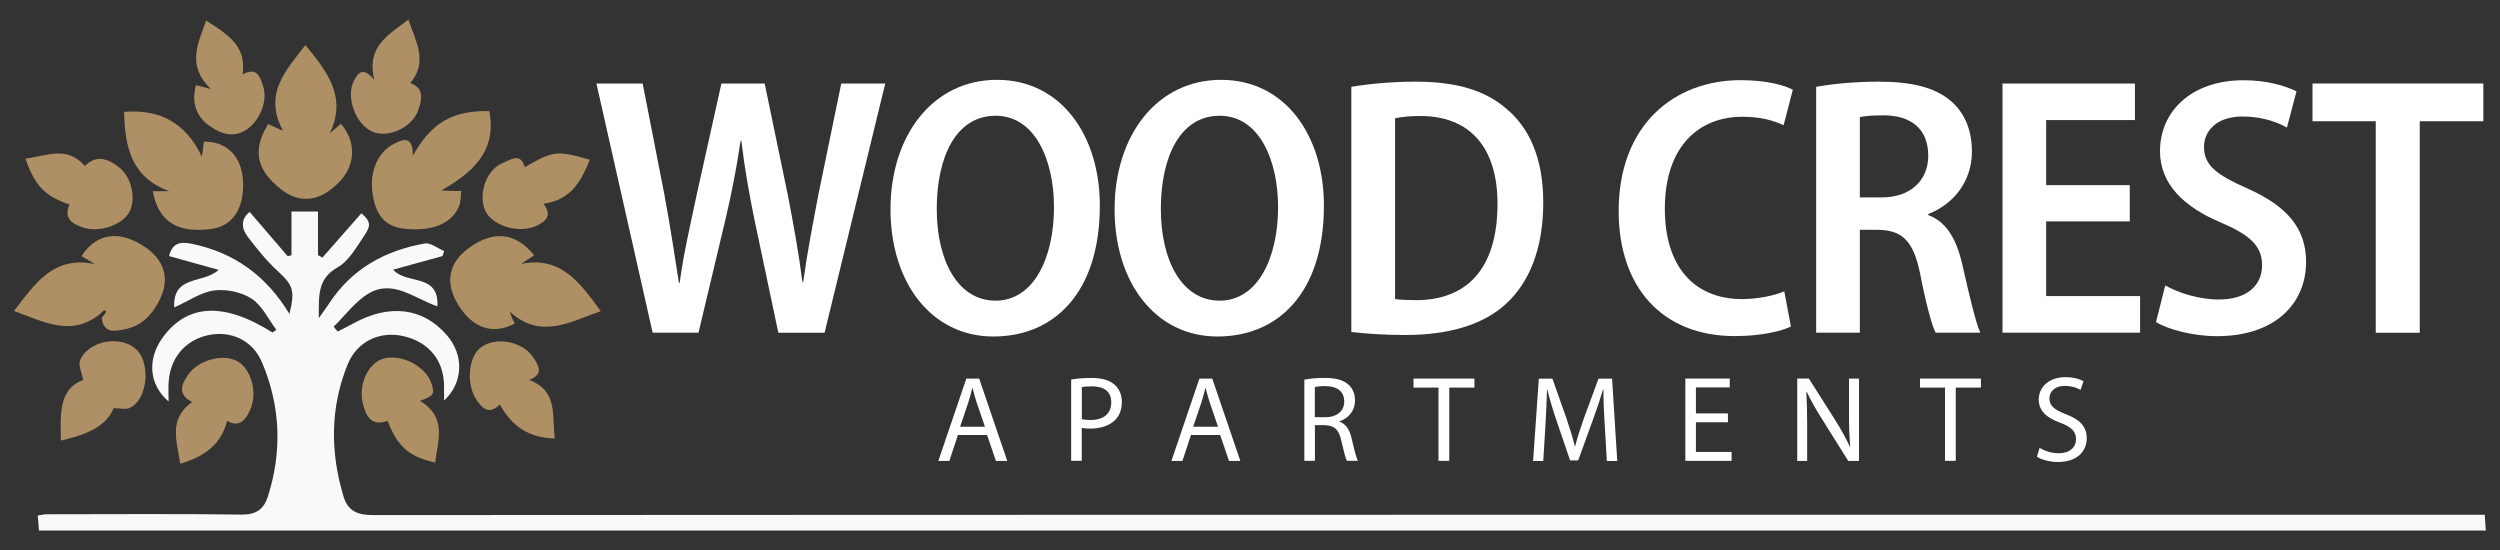
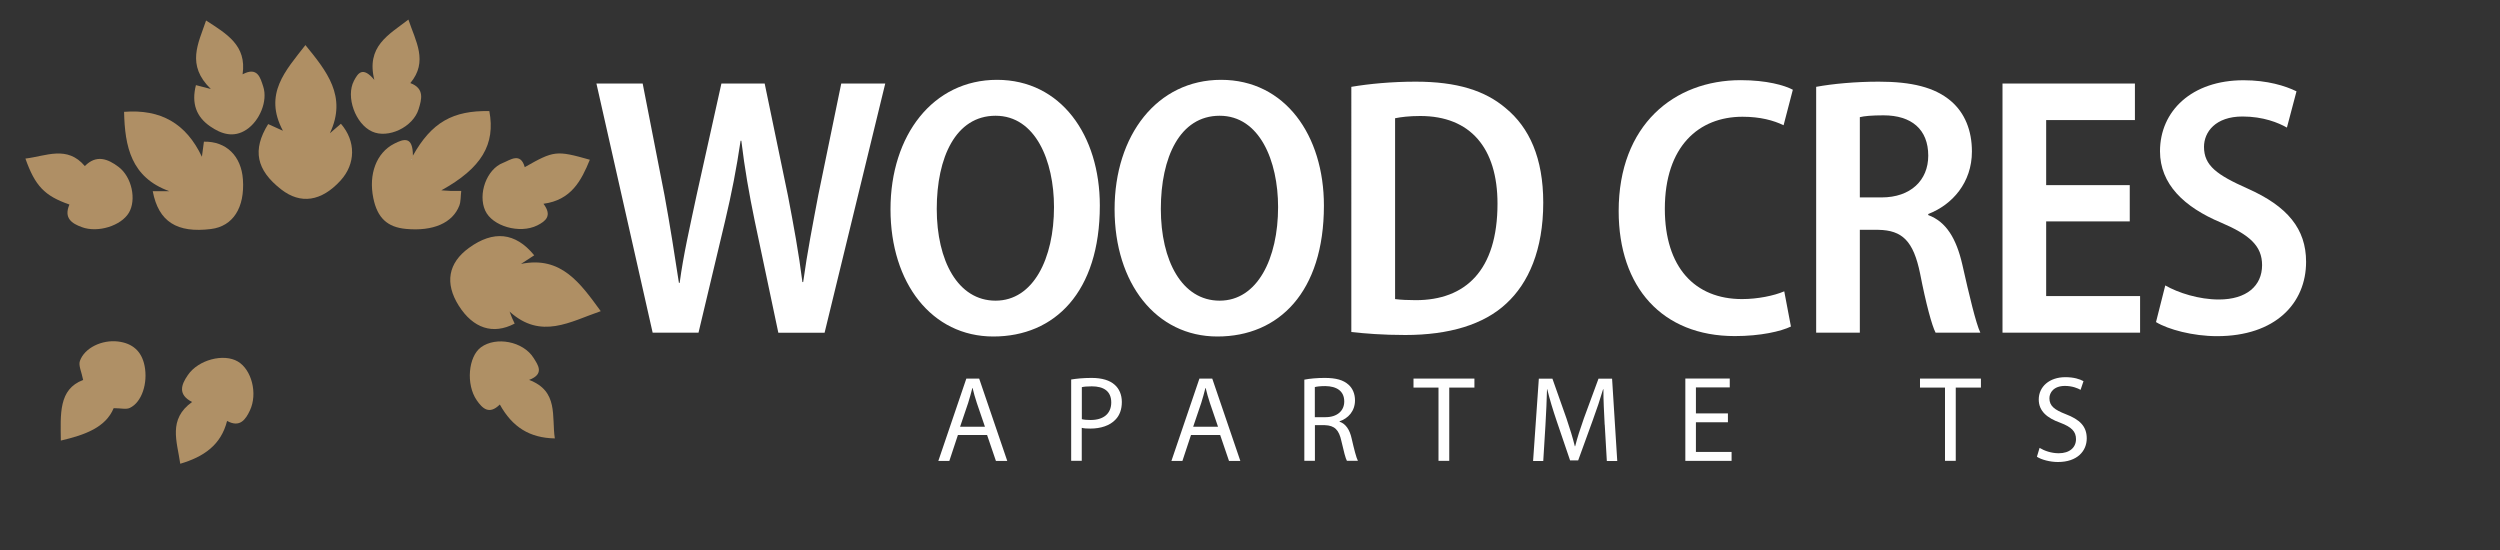
<svg xmlns="http://www.w3.org/2000/svg" id="Layer_1" data-name="Layer 1" viewBox="0 0 300 66">
  <rect x="0" y="0" width="300" height="66" fill="#333333" stroke="none" />
  <defs>
    <style>
      .cls-1 {
        fill: #f9f9f9;
      }

      .cls-2 {
        fill: #fff;
      }

      .cls-3 {
        fill: #fdfdfc;
      }

      .cls-4 {
        fill: #af9066;
      }

      .cls-5 {
        fill: #af9065;
      }

      .cls-6 {
        fill: #af8f65;
      }

      .cls-7 {
        fill: #af8f64;
      }
    </style>
  </defs>
  <g>
-     <path class="cls-1" d="M53.29,48.07c0-.59,0-1.09,0-1.6,.03-3.15-1.76-5.41-4.86-6.13-2.77-.65-5.55,.57-6.69,3.34-2.13,5.2-2.13,10.56-.51,15.92,.53,1.76,1.73,2.21,3.55,2.21,83.6-.05,167.21-.04,250.81-.04,.81,0,1.61,0,2.58,0,.05,.67,.09,1.22,.13,1.89H4.68c-.04-.53-.09-1.1-.15-1.79,.43-.07,.75-.16,1.06-.16,7.8,0,15.61-.07,23.41,.04,1.76,.02,2.67-.67,3.15-2.18,1.73-5.44,1.51-10.86-.71-16.09-1.15-2.72-3.84-3.86-6.55-3.24-2.72,.62-4.5,2.78-4.66,5.69-.04,.71,0,1.43,0,2.25-2.36-2.03-2.59-5.08-.71-7.67,2.98-4.08,7.35-4.28,13.18-.61,.15-.11,.31-.21,.46-.32-.96-1.28-1.69-2.9-2.95-3.73-1.22-.8-3.02-1.18-4.48-1-1.59,.2-3.07,1.26-4.82,2.04-.21-3.95,3.53-2.79,5.32-4.51-2.07-.58-3.97-1.11-5.94-1.65,.37-1.53,1.28-1.77,2.7-1.48,5.13,1.05,8.99,3.86,11.74,8.42,.71-2.81,.41-3.48-1.38-5.12-1.34-1.23-2.5-2.67-3.61-4.12-.76-.99-.89-2.11,.22-3,1.54,1.8,3.05,3.56,4.57,5.32,.15-.04,.3-.09,.45-.13v-5.24h3.18v5.23c.18,.1,.35,.2,.53,.3,1.56-1.77,3.12-3.55,4.68-5.32,1.03,.9,1.22,1.41,.37,2.65-.95,1.39-1.87,3.08-3.24,3.85-2.42,1.37-2.24,3.38-2.24,6.09,.61-.88,.97-1.36,1.3-1.86,2.72-4.1,6.68-6.26,11.4-7.1,.71-.13,1.56,.59,2.35,.91l-.21,.6c-1.93,.53-3.86,1.06-5.92,1.63,1.6,1.84,5.52,.37,5.31,4.4-2.77-.94-5.32-3.26-8.22-1.56-1.63,.95-2.83,2.64-4.23,4,.16,.2,.32,.39,.48,.59,.63-.33,1.26-.64,1.88-.98,4.36-2.39,8.38-1.89,11.23,1.42,2.07,2.4,1.97,5.69-.33,7.83Z" />
    <path class="cls-7" d="M39.6,15.98c.44-.38,.88-.75,1.31-1.13,1.82,2.11,1.77,4.82-.04,6.81-2.3,2.52-4.8,2.89-7.14,1.06-2.97-2.32-3.48-4.72-1.55-7.83,.43,.2,.88,.4,1.77,.8-2.36-4.43,.33-7.22,2.7-10.28,2.54,3.12,5.03,6.15,2.94,10.57Z" />
-     <path class="cls-7" d="M11.87,37.79c-3.43,2.63-6.66,.81-10.19-.47,2.52-3.26,4.71-6.69,9.72-5.62-.54-.32-1.08-.64-1.62-.97,1.63-2.49,4-3.05,6.67-1.66,3.02,1.58,4.06,3.95,2.83,6.65-.85,1.87-2.17,3.36-4.25,3.78-1.12,.23-2.61,.61-2.82-1.35,.19-.25,.37-.49,.56-.74-.09-.07-.17-.13-.26-.2-.21,.19-.43,.38-.64,.58Z" />
    <path class="cls-6" d="M18.34,22.94h1.97c-4.59-1.66-5.33-5.37-5.42-9.52,4.41-.34,7.43,1.38,9.34,5.39,.1-.75,.17-1.29,.24-1.81,2.68-.06,4.48,1.72,4.68,4.52,.24,3.4-1.19,5.63-3.82,5.96-4.08,.51-6.3-.86-7-4.53Z" />
    <path class="cls-7" d="M64.1,30.64c-.61,.4-1.1,.71-1.58,1.03,4.82-.98,7.1,2.29,9.57,5.67-3.66,1.25-7.16,3.47-10.94,.05,.1,.25,.19,.5,.29,.75,.1,.24,.21,.46,.32,.69-2.6,1.37-4.99,.57-6.71-2.15-1.7-2.7-1.27-5.12,1.22-6.93,2.92-2.12,5.57-1.89,7.83,.88Z" />
    <path class="cls-7" d="M49.53,18.71c2.26-4.05,4.83-5.46,9.19-5.38,.75,3.98-.91,6.83-5.76,9.51,.57,.04,.84,.06,1.12,.07,.33,0,.67,0,1.27,0-.08,.65-.04,1.25-.23,1.76-.81,2.1-3.16,3.1-6.39,2.8-2.25-.2-3.45-1.33-3.93-3.69-.59-2.89,.37-5.44,2.49-6.53,1.17-.6,2.26-.95,2.26,1.44Zm-.21,.37l.07,.07,.02-.12-.09,.04Z" />
    <path class="cls-4" d="M27.25,50.51c-.73,2.9-2.81,4.31-5.62,5.14-.38-2.68-1.49-5.33,1.42-7.41-1.75-.9-1.3-2.09-.5-3.24,1.25-1.83,4.29-2.62,5.99-1.62,1.65,.97,2.4,3.83,1.46,5.85-.52,1.11-1.21,2.13-2.75,1.28Z" />
-     <path class="cls-5" d="M50.39,48.09c3.32,2.03,2.13,4.78,1.83,7.41-3.11-.67-4.53-1.92-5.71-5-1.96,.73-2.61-.6-2.97-2.09-.57-2.34,.7-4.92,2.52-5.39,2.21-.57,5.13,1,5.75,3.1,.35,1.21,.24,1.38-1.41,1.98Z" />
    <path class="cls-6" d="M8.32,24.54c-2.99-1.04-4.11-2.24-5.27-5.51,2.48-.3,5.02-1.61,7.13,.9,1.39-1.42,2.78-.86,4.05,.1,1.61,1.22,2.16,3.96,1.23,5.51-.93,1.55-3.71,2.43-5.63,1.72-1.21-.44-2.2-1.08-1.5-2.71Z" />
    <path class="cls-4" d="M9.98,45.61c-.19-.99-.59-1.75-.39-2.3,.56-1.58,2.66-2.56,4.57-2.33,1.75,.21,2.84,1.17,3.19,2.92,.41,2.08-.33,4.37-1.77,5.05-.44,.21-1.07,.03-1.94,.03-.96,2.32-3.44,3.21-6.34,3.89-.03-3.17-.29-6.16,2.67-7.27Z" />
    <path class="cls-4" d="M23.49,10.21c.51,.13,.84,.22,1.81,.47-2.98-2.9-1.5-5.46-.57-8.22,2.46,1.6,4.9,2.98,4.38,6.46,1.81-.97,2.14,.44,2.48,1.48,.56,1.72-.43,4.11-2.02,5.16-1.53,1.01-3.01,.53-4.34-.39-1.66-1.14-2.28-2.74-1.72-4.95Z" />
    <path class="cls-5" d="M59.99,48.53c-1.28,1.28-2.09,.5-2.79-.51-1.3-1.9-1.01-5.23,.52-6.35,1.81-1.32,5.06-.71,6.31,1.28,.53,.85,1.34,1.93-.54,2.64,3.57,1.34,2.69,4.38,3.09,7.02-3.01-.06-5.09-1.34-6.6-4.07Z" />
    <path class="cls-4" d="M44.93,9.63c-1.03-4.08,1.71-5.45,4.08-7.28,.86,2.6,2.4,5.02,.23,7.62,1.75,.65,1.34,1.99,1,3.11-.67,2.2-3.69,3.59-5.6,2.7-1.99-.91-3.17-4.16-2.17-6.08,.48-.92,1.05-1.8,2.47-.09Z" />
-     <path class="cls-5" d="M65.22,24.46c1.08,1.44,.26,2.08-.75,2.59-2.12,1.05-5.41,.09-6.25-1.79-.88-1.96,.15-4.95,2.15-5.72,.81-.31,2.09-1.33,2.6,.52,3.5-1.99,3.79-2.03,7.81-.89-1.03,2.53-2.24,4.83-5.54,5.28Z" />
+     <path class="cls-5" d="M65.22,24.46c1.08,1.44,.26,2.08-.75,2.59-2.12,1.05-5.41,.09-6.25-1.79-.88-1.96,.15-4.95,2.15-5.72,.81-.31,2.09-1.33,2.6,.52,3.5-1.99,3.79-2.03,7.81-.89-1.03,2.53-2.24,4.83-5.54,5.28" />
    <polygon class="cls-3" points="49.32 19.08 49.41 19.04 49.39 19.16 49.32 19.08" />
  </g>
  <g>
    <g>
      <path class="cls-2" d="M78.32,39.93l-6.75-29.91h5.55l2.62,13.4c.67,3.64,1.24,7.32,1.73,10.52h.09c.44-3.33,1.24-6.79,2.04-10.56l2.97-13.36h5.19l2.8,13.49c.67,3.51,1.29,6.83,1.73,10.34h.09c.49-3.55,1.15-6.92,1.82-10.47l2.75-13.36h5.28l-7.28,29.91h-5.55l-2.84-13.45c-.67-3.24-1.2-6.26-1.6-9.59h-.09c-.49,3.33-1.07,6.3-1.86,9.63l-3.19,13.4h-5.5Z" />
      <path class="cls-2" d="M131.98,24.67c0,10.38-5.41,15.71-12.78,15.71s-12.34-6.39-12.34-15.27,5.1-15.53,12.78-15.53,12.34,6.66,12.34,15.09Zm-19.57,.4c0,6.21,2.53,11.01,7.06,11.01s7.01-5.06,7.01-11.23c0-5.55-2.22-10.96-7.01-10.96s-7.06,5.01-7.06,11.18Z" />
      <path class="cls-2" d="M158.87,24.67c0,10.38-5.41,15.71-12.78,15.71s-12.34-6.39-12.34-15.27,5.1-15.53,12.78-15.53,12.34,6.66,12.34,15.09Zm-19.57,.4c0,6.21,2.53,11.01,7.06,11.01s7.01-5.06,7.01-11.23c0-5.55-2.22-10.96-7.01-10.96s-7.06,5.01-7.06,11.18Z" />
      <path class="cls-2" d="M162.16,10.42c2.13-.36,4.84-.62,7.72-.62,4.97,0,8.34,1.07,10.83,3.2,2.8,2.31,4.48,5.95,4.48,11.32,0,5.68-1.78,9.67-4.44,12.11-2.71,2.53-6.88,3.77-12.11,3.77-2.71,0-4.88-.18-6.48-.36V10.42Zm5.24,25.47c.67,.09,1.6,.13,2.49,.13,5.95,0,9.81-3.55,9.81-11.58,0-6.66-3.24-10.52-9.27-10.52-1.33,0-2.35,.13-3.02,.27v21.7Z" />
      <path class="cls-2" d="M214.92,39.18c-1.2,.58-3.64,1.15-6.75,1.15-8.7,0-13.93-5.86-13.93-15,0-10.34,6.66-15.71,14.64-15.71,3.11,0,5.28,.62,6.26,1.15l-1.11,4.26c-1.2-.58-2.8-1.02-4.93-1.02-5.24,0-9.32,3.55-9.32,11.05,0,7.01,3.59,10.83,9.27,10.83,1.86,0,3.82-.4,5.06-.93l.8,4.22Z" />
      <path class="cls-2" d="M217.94,10.42c1.95-.36,4.7-.62,7.5-.62,3.95,0,6.75,.67,8.7,2.35,1.64,1.42,2.49,3.51,2.49,6.03,0,3.73-2.35,6.39-5.24,7.5v.13c2.17,.8,3.37,2.84,4.08,5.9,.84,3.73,1.64,7.1,2.17,8.21h-5.37c-.44-.84-1.15-3.46-1.86-7.1-.8-3.9-2.13-5.19-5.01-5.24h-2.22v12.34h-5.24V10.42Zm5.24,13.27h2.62c3.46,0,5.59-2.04,5.59-5.01,0-3.15-2-4.84-5.37-4.84-1.42,0-2.35,.09-2.84,.22v9.63Z" />
      <path class="cls-2" d="M255.57,26.57h-10.03v8.96h11.27v4.39h-16.51V10.02h15.89v4.39h-10.65v7.81h10.03v4.35Z" />
      <path class="cls-2" d="M259.83,34.25c1.55,.89,4.04,1.69,6.43,1.69,3.33,0,5.19-1.64,5.19-4.13,0-2.31-1.51-3.64-4.93-5.1-4.44-1.86-7.32-4.62-7.32-8.56,0-4.84,3.82-8.52,10.03-8.52,2.84,0,5.01,.67,6.35,1.33l-1.15,4.35c-1.02-.58-2.84-1.33-5.33-1.33-3.24,0-4.62,1.86-4.62,3.64,0,2.26,1.55,3.37,5.24,5.01,4.79,2.13,7.01,4.84,7.01,8.79,0,4.97-3.68,8.92-10.69,8.92-2.88,0-5.86-.8-7.32-1.69l1.11-4.39Z" />
-       <path class="cls-2" d="M285.09,14.55h-7.59v-4.53h20.5v4.53h-7.63v25.38h-5.28V14.55Z" />
    </g>
    <g>
      <path class="cls-2" d="M114.95,52.2l-1.03,3.11h-1.32l3.36-9.88h1.54l3.37,9.88h-1.36l-1.06-3.11h-3.5Zm3.24-1l-.97-2.84c-.22-.64-.37-1.23-.51-1.8h-.03c-.15,.59-.31,1.19-.5,1.79l-.97,2.86h2.98Z" />
      <path class="cls-2" d="M128.54,45.54c.62-.1,1.42-.19,2.45-.19,1.26,0,2.18,.29,2.77,.82,.54,.47,.86,1.19,.86,2.07s-.26,1.6-.76,2.11c-.67,.72-1.77,1.08-3.02,1.08-.38,0-.73-.01-1.03-.09v3.96h-1.27v-9.76Zm1.27,4.76c.28,.07,.63,.1,1.06,.1,1.54,0,2.48-.75,2.48-2.11s-.92-1.93-2.33-1.93c-.56,0-.98,.04-1.2,.1v3.84Z" />
      <path class="cls-2" d="M142.92,52.2l-1.03,3.11h-1.32l3.36-9.88h1.54l3.37,9.88h-1.36l-1.06-3.11h-3.5Zm3.24-1l-.97-2.84c-.22-.64-.37-1.23-.51-1.8h-.03c-.15,.59-.31,1.19-.5,1.79l-.97,2.86h2.98Z" />
      <path class="cls-2" d="M156.51,45.56c.64-.13,1.57-.21,2.45-.21,1.36,0,2.24,.25,2.86,.81,.5,.44,.78,1.11,.78,1.88,0,1.3-.82,2.17-1.86,2.52v.04c.76,.26,1.22,.97,1.45,1.99,.32,1.38,.56,2.33,.76,2.71h-1.32c-.16-.28-.38-1.13-.66-2.36-.29-1.36-.82-1.88-1.98-1.92h-1.2v4.28h-1.27v-9.75Zm1.27,4.5h1.3c1.36,0,2.23-.75,2.23-1.88,0-1.27-.92-1.83-2.27-1.85-.62,0-1.06,.06-1.26,.12v3.61Z" />
      <path class="cls-2" d="M172.62,46.51h-3v-1.08h7.31v1.08h-3.02v8.79h-1.29v-8.79Z" />
      <path class="cls-2" d="M192.56,50.97c-.07-1.38-.16-3.03-.15-4.26h-.04c-.34,1.16-.75,2.39-1.25,3.75l-1.74,4.79h-.97l-1.6-4.7c-.47-1.39-.86-2.67-1.14-3.84h-.03c-.03,1.23-.1,2.89-.19,4.37l-.26,4.24h-1.22l.69-9.88h1.63l1.69,4.78c.41,1.22,.75,2.3,1,3.33h.04c.25-1,.6-2.08,1.04-3.33l1.76-4.78h1.63l.62,9.88h-1.25l-.25-4.34Z" />
      <path class="cls-2" d="M207.35,50.67h-3.84v3.56h4.28v1.07h-5.55v-9.88h5.33v1.07h-4.06v3.12h3.84v1.05Z" />
-       <path class="cls-2" d="M215.67,55.3v-9.88h1.39l3.17,5c.73,1.16,1.3,2.2,1.77,3.21h.03c-.12-1.33-.15-2.54-.15-4.07v-4.13h1.2v9.88h-1.29l-3.14-5.01c-.69-1.1-1.35-2.23-1.85-3.3h-.04c.07,1.26,.1,2.45,.1,4.09v4.22h-1.2Z" />
      <path class="cls-2" d="M233.4,46.51h-3v-1.08h7.31v1.08h-3.02v8.79h-1.29v-8.79Z" />
      <path class="cls-2" d="M244.76,53.75c.57,.35,1.41,.64,2.29,.64,1.3,0,2.07-.69,2.07-1.69,0-.92-.53-1.45-1.86-1.96-1.61-.57-2.61-1.41-2.61-2.8,0-1.54,1.28-2.68,3.19-2.68,1.01,0,1.74,.23,2.18,.48l-.35,1.04c-.32-.18-.98-.47-1.88-.47-1.35,0-1.86,.81-1.86,1.48,0,.92,.6,1.38,1.96,1.91,1.67,.64,2.52,1.45,2.52,2.9,0,1.52-1.13,2.84-3.46,2.84-.95,0-1.99-.28-2.52-.63l.32-1.07Z" />
    </g>
  </g>
</svg>